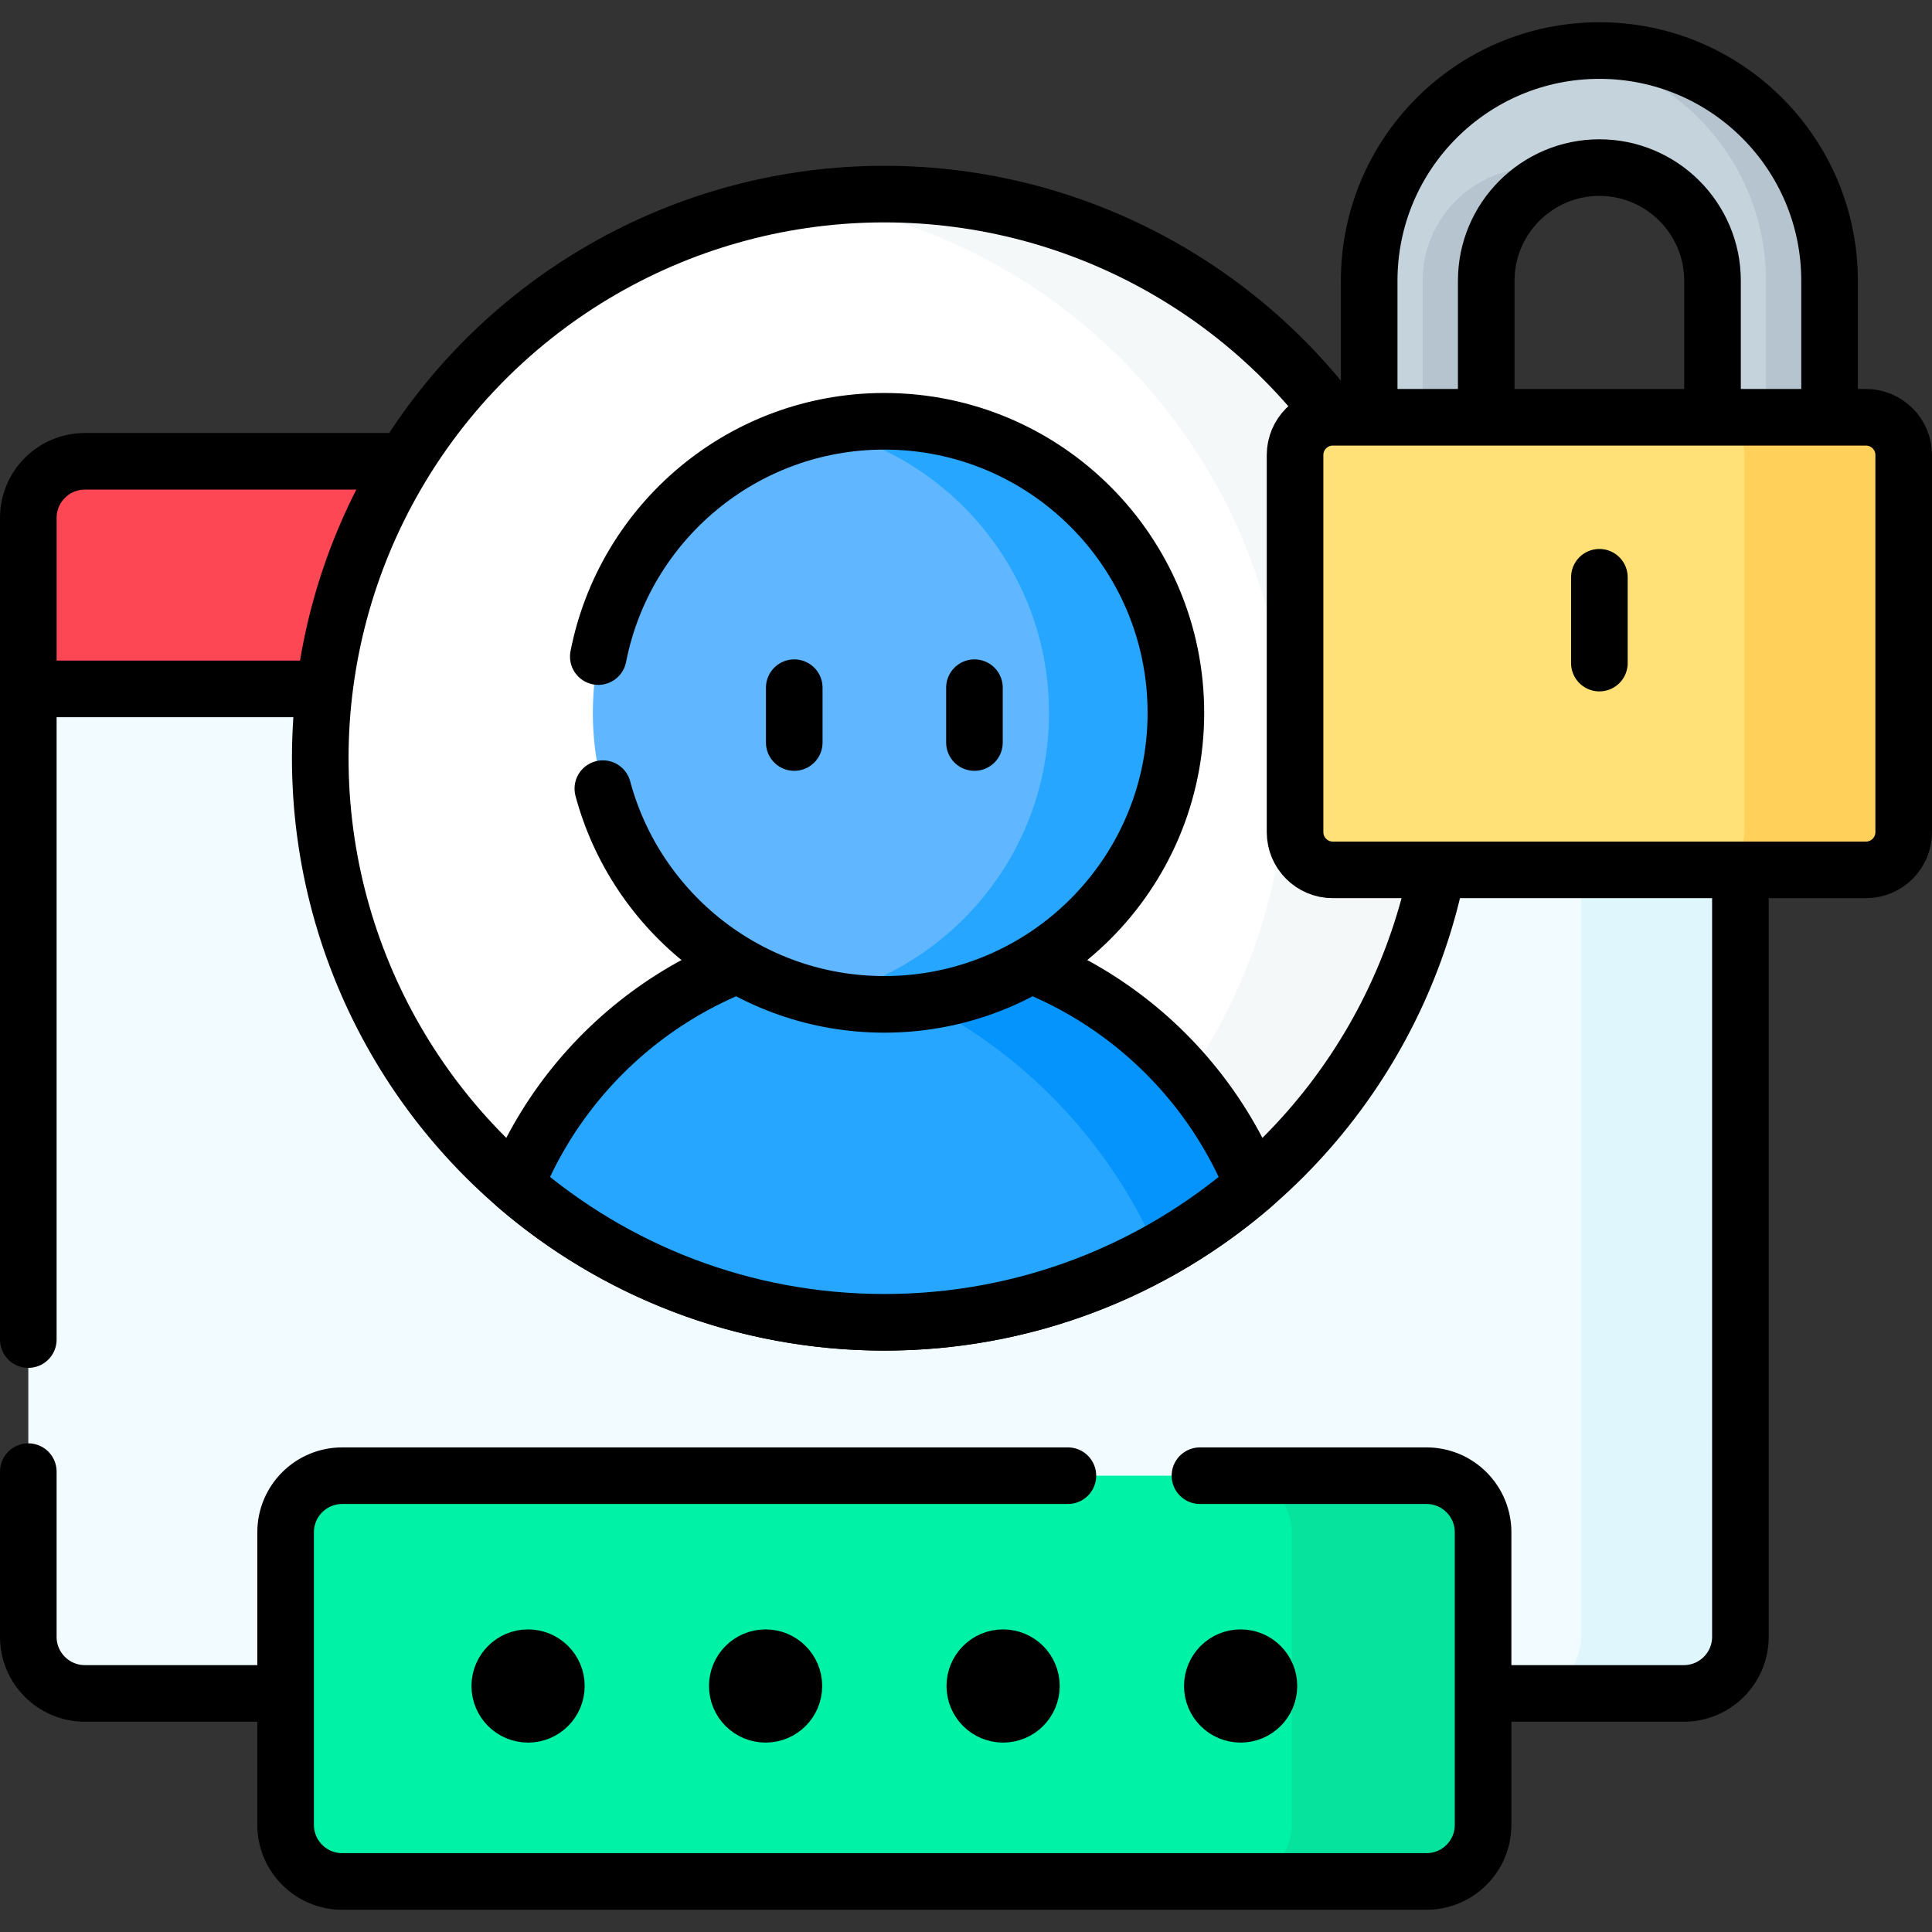
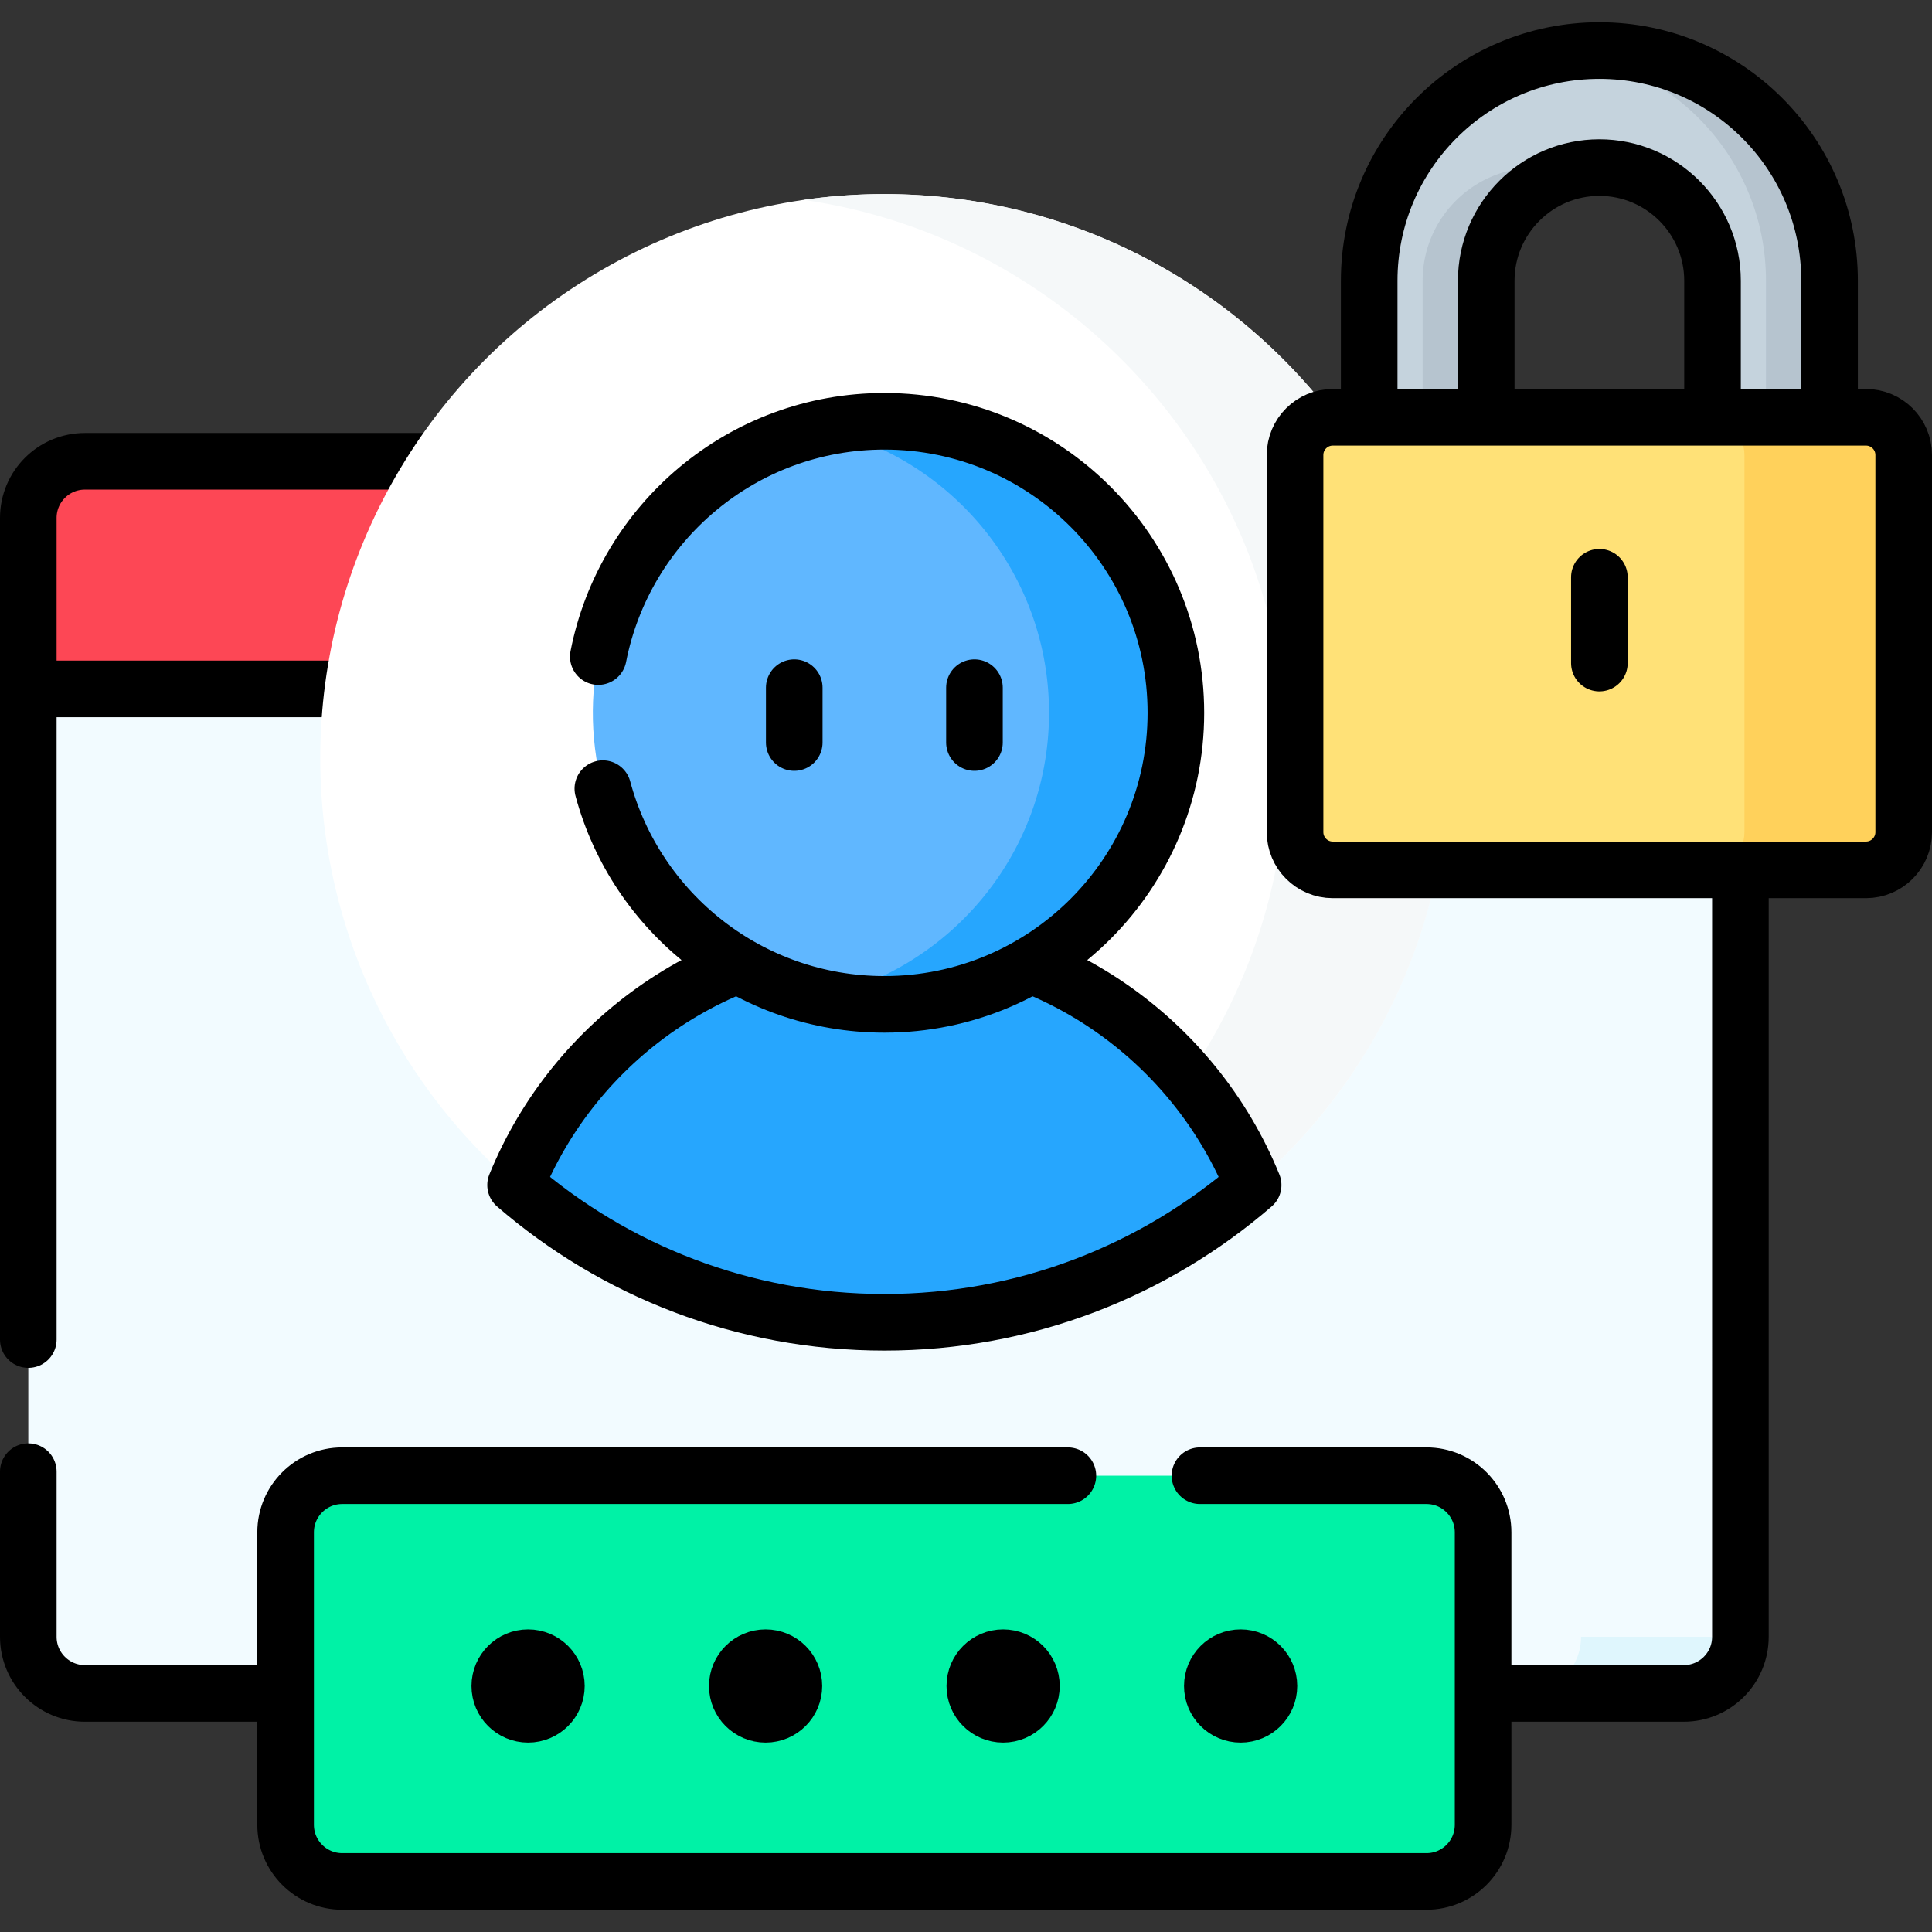
<svg xmlns="http://www.w3.org/2000/svg" width="512" height="512" x="0" y="0" viewBox="0 0 512 512" style="enable-background:new 0 0 512 512" xml:space="preserve">
  <rect x="0" y="0" width="512" height="512" fill="#333333" stroke="none" />
  <g>
    <path d="M7.5 181.57v252.203c0 8.284 6.716 15 15 15h423.726c8.284 0 15-6.716 15-15V181.57H7.5z" style="" fill="#F2FBFF" data-original="#f2fbff" />
-     <path d="M419 181.57v252.203c0 8.284-6.716 15-15 15h42.226c8.284 0 15-6.716 15-15V181.57H419z" style="" fill="#DFF6FD" data-original="#dff6fd" />
+     <path d="M419 181.57v252.203c0 8.284-6.716 15-15 15h42.226c8.284 0 15-6.716 15-15H419z" style="" fill="#DFF6FD" data-original="#dff6fd" />
    <path d="M7.5 390v43.773c0 8.284 6.716 15 15 15h423.726c8.284 0 15-6.716 15-15V181.57H7.5V355" style="stroke-linecap: round; stroke-linejoin: round; stroke-miterlimit: 10;" fill="none" stroke="#000000" stroke-width="15px" stroke-linecap="round" stroke-linejoin="round" stroke-miterlimit="10" data-original="#000000" />
    <path d="M461.226 122.248H22.5c-8.284 0-15 6.716-15 15v45.322h453.726v-60.322z" style="" fill="#FD4755" data-original="#fd4755" />
    <path d="M461.226 122.248H22.5c-8.284 0-15 6.716-15 15v45.322h453.726v-60.322z" style="stroke-linecap: round; stroke-linejoin: round; stroke-miterlimit: 10;" fill="none" stroke="#000000" stroke-width="15px" stroke-linecap="round" stroke-linejoin="round" stroke-miterlimit="10" data-original="#000000" />
    <circle cx="234.363" cy="200.929" r="149.493" style="" fill="#FFFFFF" data-original="#ffffff" />
    <path d="M234.363 51.435c-7.277 0-14.429.53-21.428 1.535C285.345 63.365 341 125.643 341 200.929s-55.655 137.563-128.065 147.958a150.667 150.667 0 0 0 21.428 1.535c82.563 0 149.493-66.931 149.493-149.493S316.926 51.435 234.363 51.435z" style="" fill="#F5F8F9" data-original="#f5f8f9" />
-     <circle cx="234.363" cy="200.929" r="149.493" style="stroke-linecap: round; stroke-linejoin: round; stroke-miterlimit: 10;" fill="none" stroke="#000000" stroke-width="15px" stroke-linecap="round" stroke-linejoin="round" stroke-miterlimit="10" data-original="#000000" />
    <path d="M234.363 350.422c37.364 0 71.526-13.709 97.732-36.369-15.702-38.546-53.543-65.717-97.732-65.717s-82.03 27.171-97.732 65.717c26.206 22.66 60.368 36.369 97.732 36.369z" style="" fill="#26A6FE" data-original="#26a6fe" />
-     <path d="M306.736 331.755a149.819 149.819 0 0 0 25.359-17.703c-15.702-38.546-53.543-65.717-97.732-65.717a105.455 105.455 0 0 0-30.083 4.371c46.08 7.085 84.41 37.631 102.456 79.049z" style="" fill="#0593FC" data-original="#0593fc" />
    <path d="M234.363 350.422c37.364 0 71.526-13.709 97.732-36.369-15.702-38.546-53.543-65.717-97.732-65.717s-82.03 27.171-97.732 65.717c26.206 22.66 60.368 36.369 97.732 36.369z" style="stroke-linecap: round; stroke-linejoin: round; stroke-miterlimit: 10;" fill="none" stroke="#000000" stroke-width="15px" stroke-linecap="round" stroke-linejoin="round" stroke-miterlimit="10" data-original="#000000" />
    <ellipse cx="234.363" cy="188.906" rx="77.259" ry="77.258" style="" transform="rotate(-80.241 234.375 188.912)" fill="#60B7FF" data-original="#60b7ff" />
    <path d="M234.363 111.648c-5.776 0-11.396.654-16.811 1.856 34.581 7.677 60.448 38.51 60.448 75.403s-25.866 67.726-60.448 75.403a77.465 77.465 0 0 0 16.811 1.856c42.669 0 77.258-34.59 77.258-77.259s-34.59-77.259-77.258-77.259z" style="" fill="#26A6FE" data-original="#26a6fe" />
    <path d="M159.76 209c8.847 32.923 38.887 57.165 74.603 57.165 42.669 0 77.258-34.59 77.258-77.259s-34.59-77.259-77.258-77.259c-37.568 0-68.86 26.819-75.807 62.352M210.485 182.242v14.534M258.24 182.242v14.534" style="stroke-linecap: round; stroke-linejoin: round; stroke-miterlimit: 10;" fill="none" stroke="#000000" stroke-width="15px" stroke-linecap="round" stroke-linejoin="round" stroke-miterlimit="10" data-original="#000000" />
    <path d="M378.036 498.604H90.69c-8.284 0-15-6.716-15-15v-77.53c0-8.284 6.716-15 15-15h287.346c8.284 0 15 6.716 15 15v77.53c0 8.284-6.716 15-15 15z" style="" fill="#00F2A6" data-original="#00f2a6" />
-     <path d="M378.036 391.074h-50.69c8.284 0 15 6.716 15 15v77.53c0 8.284-6.716 15-15 15h50.69c8.284 0 15-6.716 15-15v-77.53c0-8.285-6.716-15-15-15z" style="" fill="#05E39C" data-original="#05e39c" />
    <path d="M283 391.074H90.69c-8.284 0-15 6.716-15 15v77.53c0 8.284 6.716 15 15 15h287.346c8.284 0 15-6.716 15-15v-77.53c0-8.284-6.716-15-15-15H318" style="stroke-linecap: round; stroke-linejoin: round; stroke-miterlimit: 10;" fill="none" stroke="#000000" stroke-width="15px" stroke-linecap="round" stroke-linejoin="round" stroke-miterlimit="10" data-original="#000000" />
    <circle cx="139.946" cy="446.806" r="7.5" style="stroke-linecap: round; stroke-linejoin: round; stroke-miterlimit: 10;" fill="none" stroke="#000000" stroke-width="15px" stroke-linecap="round" stroke-linejoin="round" stroke-miterlimit="10" data-original="#000000" />
    <circle cx="202.89" cy="446.806" r="7.5" style="stroke-linecap: round; stroke-linejoin: round; stroke-miterlimit: 10;" fill="none" stroke="#000000" stroke-width="15px" stroke-linecap="round" stroke-linejoin="round" stroke-miterlimit="10" data-original="#000000" />
    <circle cx="265.835" cy="446.806" r="7.5" style="stroke-linecap: round; stroke-linejoin: round; stroke-miterlimit: 10;" fill="none" stroke="#000000" stroke-width="15px" stroke-linecap="round" stroke-linejoin="round" stroke-miterlimit="10" data-original="#000000" />
    <circle cx="328.78" cy="446.806" r="7.5" style="stroke-linecap: round; stroke-linejoin: round; stroke-miterlimit: 10;" fill="none" stroke="#000000" stroke-width="15px" stroke-linecap="round" stroke-linejoin="round" stroke-miterlimit="10" data-original="#000000" />
    <path d="M423.852 13.396c-33.691 0-61.003 27.312-61.003 61.003v37.188h31.018V74.399c0-16.534 13.451-29.985 29.984-29.985s29.984 13.451 29.984 29.985v37.188h31.018V74.399c.002-33.691-27.31-61.003-61.001-61.003z" style="" fill="#C5D3DD" data-original="#c5d3dd" />
    <path d="M406.997 44.414c-16.533 0-29.984 13.451-29.984 29.984v37.188h16.855V74.399c0-13.608 9.115-25.119 21.557-28.771a29.884 29.884 0 0 0-8.428-1.214zM423.852 13.396a61.47 61.47 0 0 0-8.427.593c29.7 4.107 52.575 29.58 52.575 60.41v37.188h16.855V74.399c0-33.691-27.312-61.003-61.003-61.003z" style="" fill="#B6C4CF" data-original="#b6c4cf" />
    <path d="M423.852 13.396h0c-33.691 0-61.003 27.312-61.003 61.003v37.188h31.018V74.399c0-16.534 13.451-29.985 29.984-29.985s29.984 13.451 29.984 29.985v37.188h31.018V74.399c.002-33.691-27.31-61.003-61.001-61.003z" style="stroke-linecap: round; stroke-linejoin: round; stroke-miterlimit: 10;" fill="none" stroke="#000000" stroke-width="15px" stroke-linecap="round" stroke-linejoin="round" stroke-miterlimit="10" data-original="#000000" />
    <path d="M494.5 230.525H353.204c-5.523 0-10-4.477-10-10v-99.938c0-5.523 4.477-10 10-10H494.5c5.523 0 10 4.477 10 10v99.938c0 5.522-4.477 10-10 10z" style="" fill="#FFE177" data-original="#ffe177" />
    <path d="M494.5 110.587h-42.205c5.523 0 10 4.477 10 10v99.938c0 5.523-4.477 10-10 10H494.5c5.523 0 10-4.477 10-10v-99.938c0-5.523-4.477-10-10-10z" style="" fill="#FFD15B" data-original="#ffd15b" />
    <path d="M494.5 230.525H353.204c-5.523 0-10-4.477-10-10v-99.938c0-5.523 4.477-10 10-10H494.5c5.523 0 10 4.477 10 10v99.938c0 5.522-4.477 10-10 10zM423.852 152.979v22.747" style="stroke-linecap: round; stroke-linejoin: round; stroke-miterlimit: 10;" fill="none" stroke="#000000" stroke-width="15px" stroke-linecap="round" stroke-linejoin="round" stroke-miterlimit="10" data-original="#000000" />
  </g>
</svg>